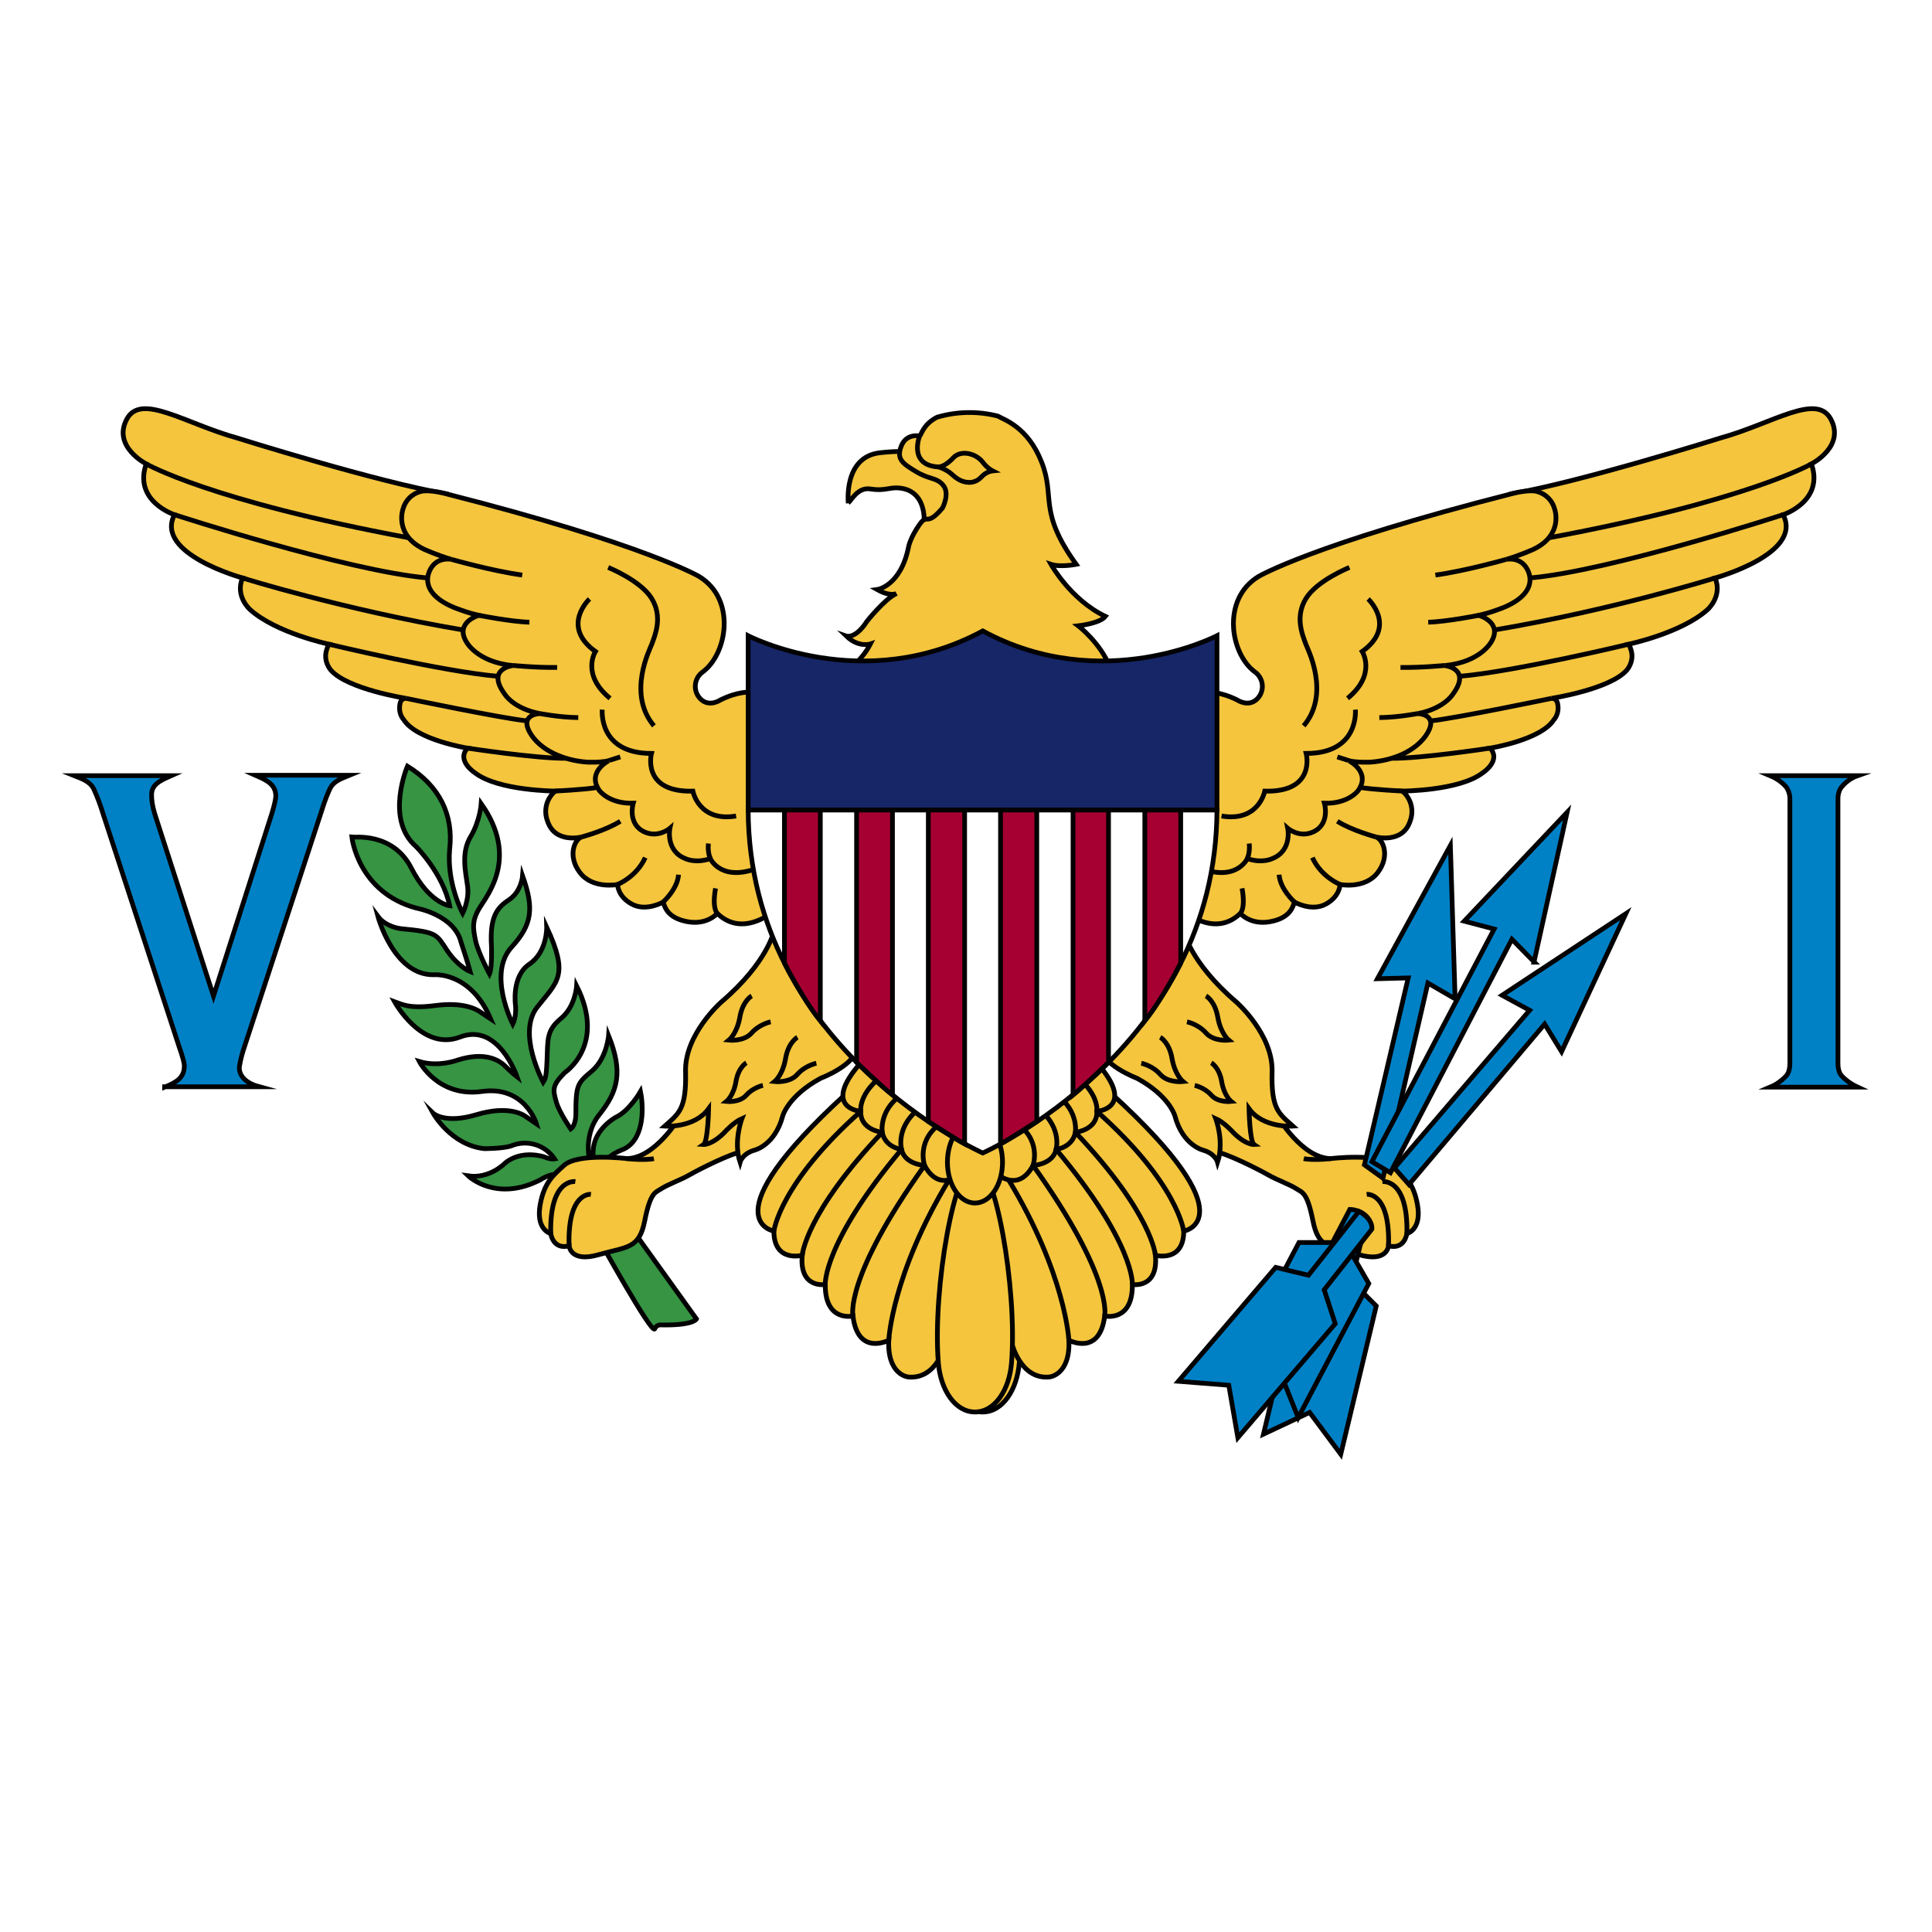
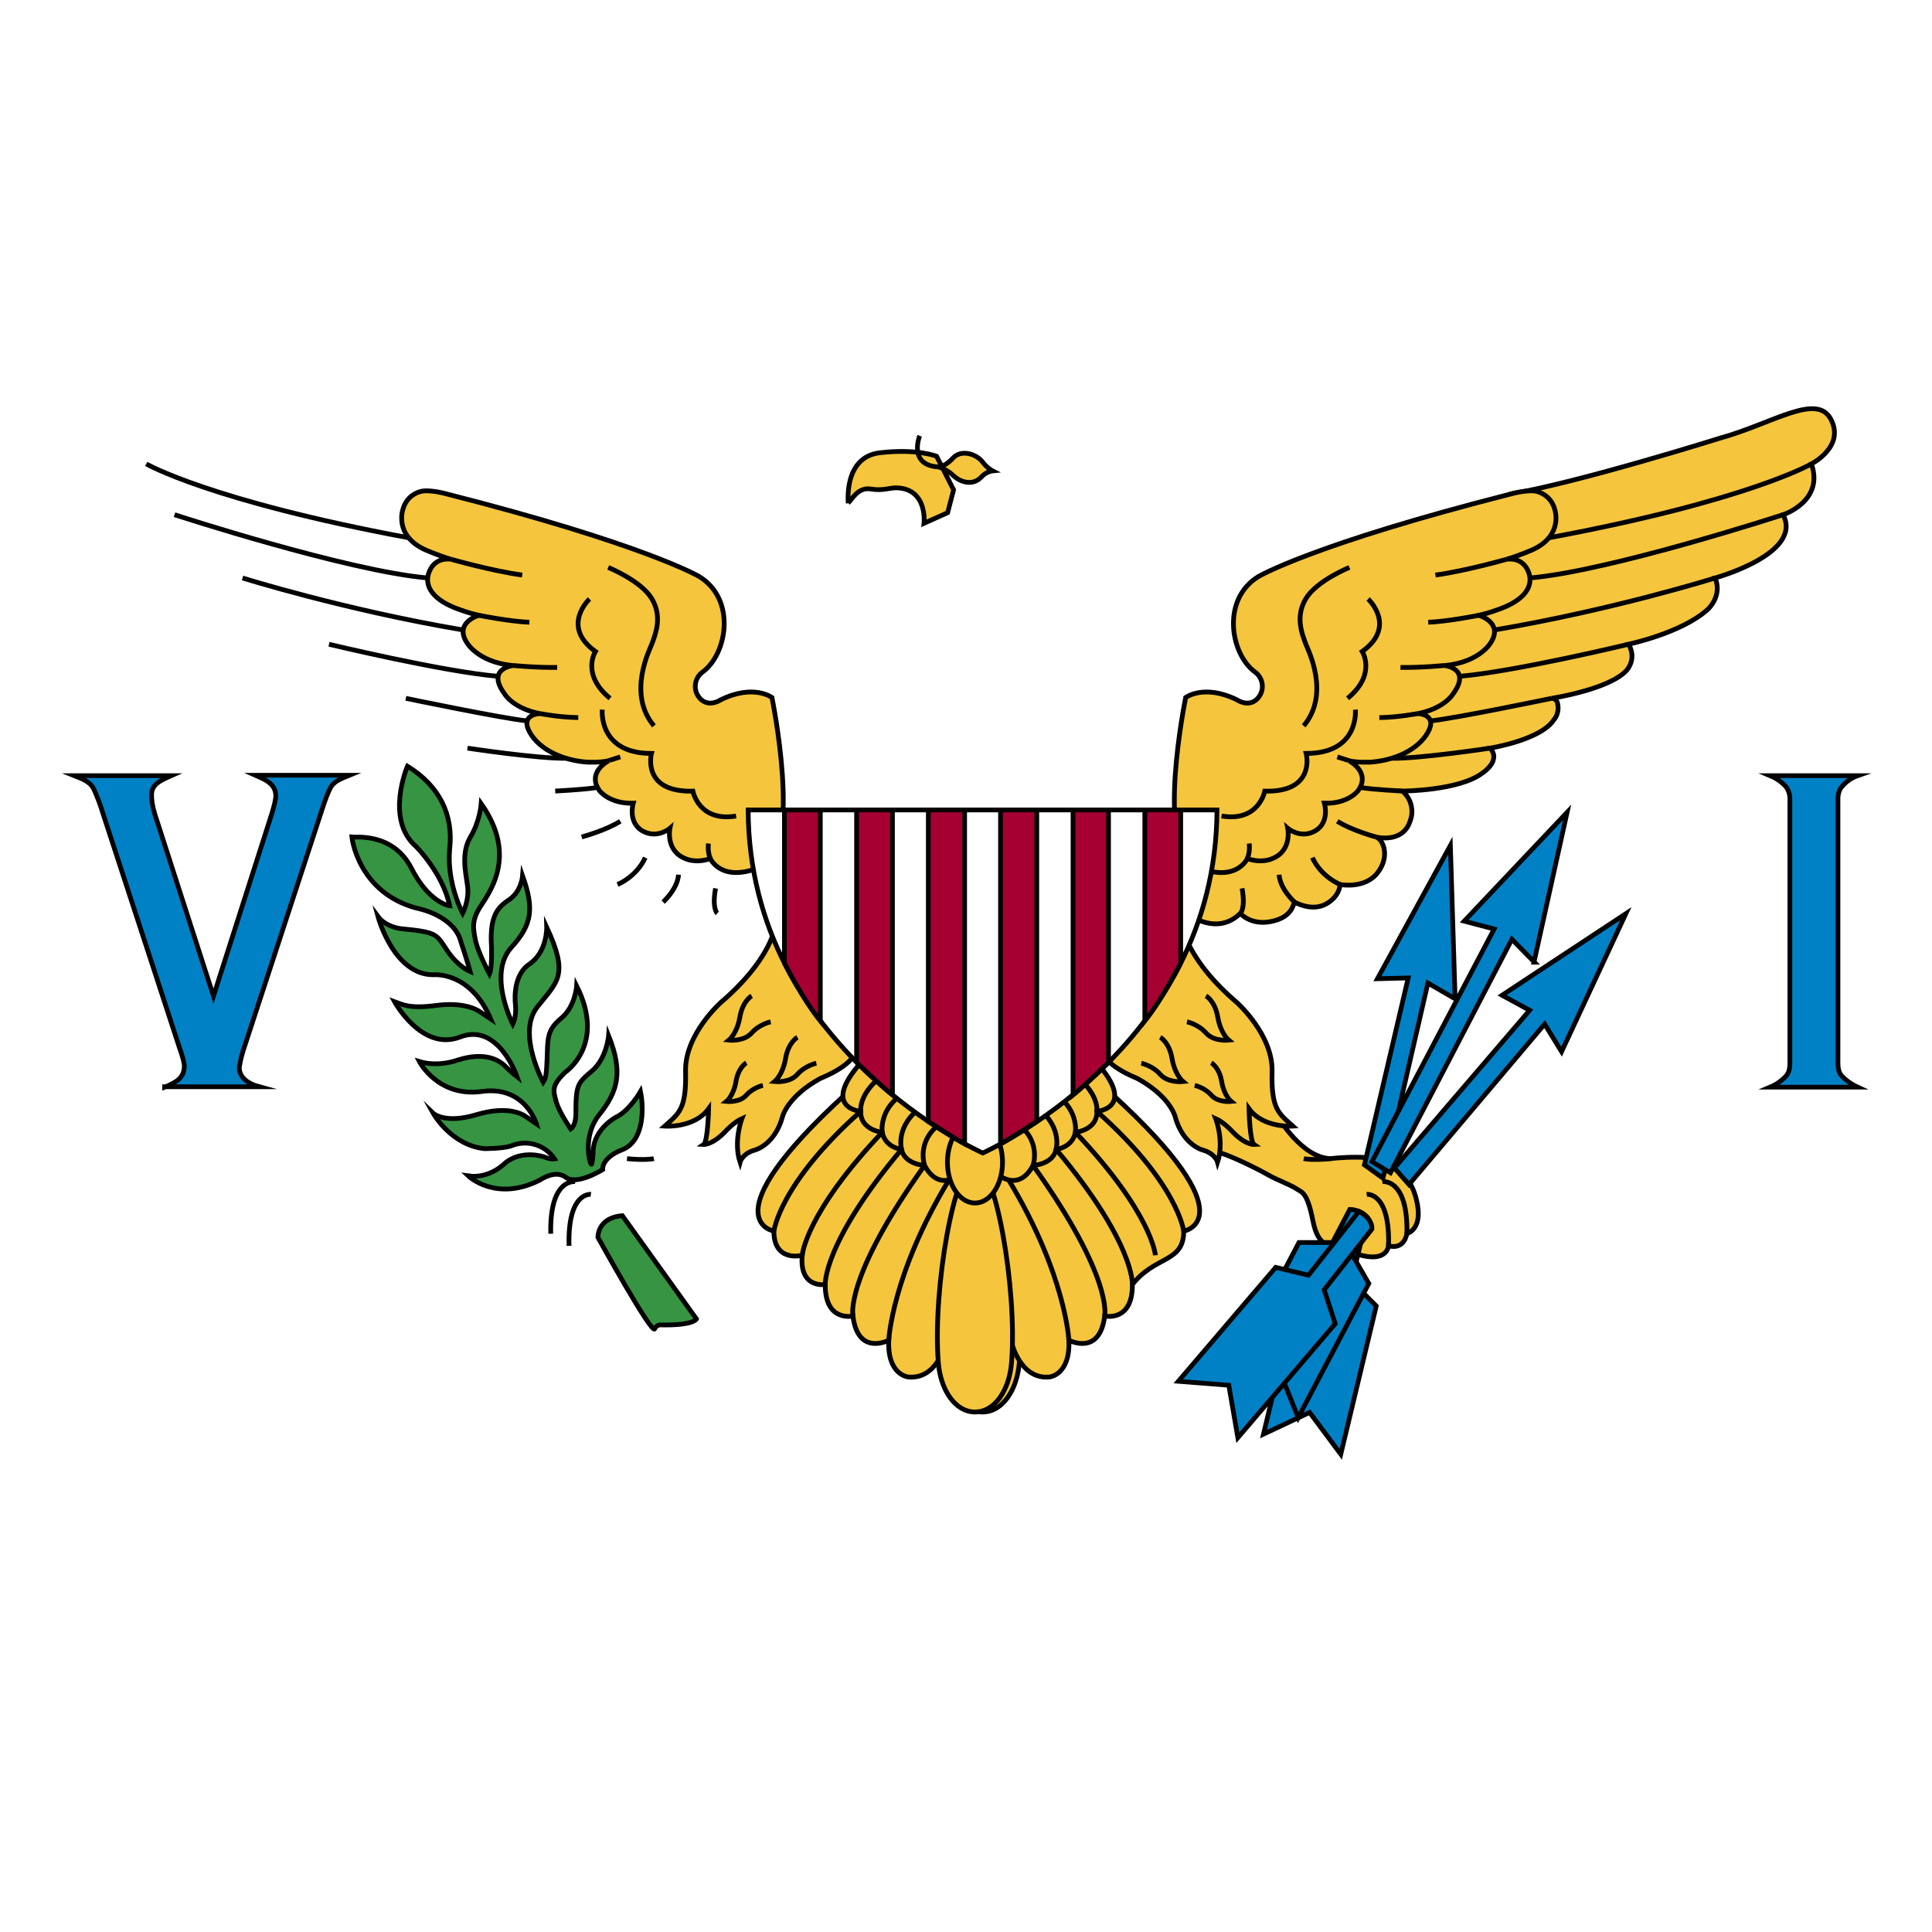
<svg xmlns="http://www.w3.org/2000/svg" width="52" height="52" viewBox="0 0 52 52" fill="none">
  <rect x="0" y="0" width="52" height="52" fill="#333333" stroke="none" />
  <g clip-path="url(#clip0_10166_185213)">
    <rect width="52" height="52" fill="white" />
    <path d="M16.221 31.479C16.221 31.479 16.178 31.171 16.741 30.948C17.303 30.736 17.346 29.919 17.239 29.378C17.239 29.378 16.942 29.898 16.581 30.067C16.581 30.067 15.998 30.375 15.966 30.959C15.966 30.959 15.966 31.171 15.924 31.33C15.902 31.426 15.637 30.609 16.136 29.993C16.634 29.367 16.773 28.858 16.38 27.871C16.38 27.871 16.337 28.465 15.945 28.815C15.541 29.155 15.499 29.186 15.499 30.004C15.499 30.004 15.499 30.29 15.361 30.386C15.361 30.386 15.043 29.929 14.968 29.643C14.883 29.335 14.852 29.218 15.202 28.868C15.202 28.868 16.327 28.136 15.52 26.533C15.52 26.533 15.488 27.096 15.096 27.414C14.714 27.733 14.745 27.956 14.724 28.518C14.703 29.08 14.661 29.049 14.618 29.123C14.618 29.123 13.907 27.807 14.459 27.107C15.011 26.406 15.319 26.258 14.714 24.952C14.714 24.952 14.735 25.621 14.247 25.95C13.758 26.279 13.875 27.064 13.875 27.064C13.875 27.064 13.907 27.351 13.801 27.563C13.801 27.563 13.111 26.215 13.769 25.493C14.332 24.878 14.374 24.443 14.066 23.573C14.066 23.573 14.034 23.976 13.727 24.199C13.408 24.411 13.175 24.623 13.228 25.472C13.228 25.472 13.249 26.056 13.175 26.215C13.175 26.215 12.888 25.684 12.803 25.334C12.729 24.984 12.697 24.782 12.91 24.432C13.122 24.082 13.971 23.074 12.952 21.631C12.952 21.631 12.92 22.097 12.665 22.522C12.411 22.946 12.527 23.445 12.581 23.827C12.644 24.209 12.453 24.581 12.453 24.581C12.453 24.581 12.018 23.774 12.103 22.851C12.209 21.928 11.827 21.153 10.967 20.622C10.967 20.622 10.352 22.055 11.201 22.787C11.201 22.787 11.923 23.509 12.103 24.379C12.103 24.379 11.551 24.315 11.063 23.35C10.564 22.395 9.535 22.543 9.471 22.533C9.471 22.533 9.63 24.018 11.212 24.443C11.212 24.443 12.23 24.623 12.411 25.366C12.411 25.366 12.581 25.875 12.655 26.151C12.655 26.151 12.336 26.024 12.039 25.589C11.742 25.143 11.785 25.09 10.787 24.995C10.787 24.995 10.384 24.952 10.172 24.666C10.172 24.666 10.596 26.247 11.668 26.236C11.668 26.236 12.655 26.13 13.207 27.425L12.952 27.255C12.814 27.149 12.443 26.968 11.721 27.064C10.999 27.16 10.798 27.022 10.617 26.958C10.617 26.958 11.35 28.306 12.379 27.913C13.408 27.51 13.907 28.953 13.918 28.985C13.918 28.985 13.78 28.879 13.599 28.698C13.419 28.518 13.037 28.306 12.326 28.529C12.326 28.529 11.806 28.73 11.286 28.571C11.286 28.571 11.785 29.537 12.963 29.378C14.13 29.208 14.438 30.248 14.438 30.248L14.172 30.067C14.066 29.983 13.663 29.749 12.814 30.004C11.965 30.258 11.657 29.961 11.657 29.961C11.657 29.961 12.135 30.821 13.037 30.916C13.037 30.916 13.536 30.916 13.759 30.842C13.963 30.755 14.192 30.743 14.405 30.807C14.618 30.871 14.803 31.007 14.926 31.192C14.926 31.192 14.82 31.213 14.65 31.139C14.65 31.139 14.045 30.927 13.589 31.309C13.589 31.309 13.185 31.733 12.602 31.649C12.602 31.649 13.345 32.37 14.544 31.755C14.544 31.755 14.947 31.468 15.234 31.691C15.531 31.914 16.221 31.479 16.221 31.479Z" fill="#369443" stroke="#010002" stroke-width="0.127" stroke-miterlimit="10" />
    <path d="M22.832 13.544C22.832 13.544 22.694 12.302 23.681 12.186C24.7 12.069 25.209 12.281 25.209 12.281L25.666 13.183L25.506 13.799L24.87 14.085C24.87 14.085 24.976 13.151 24.127 13.13C23.915 13.13 23.777 13.215 23.437 13.162C23.087 13.098 22.907 13.48 22.832 13.533V13.544Z" fill="#F4C53D" stroke="#010002" stroke-width="0.127" stroke-miterlimit="10" />
-     <path d="M29.752 16.59C29.603 16.781 29.019 16.844 29.019 16.844C29.019 16.844 29.624 17.301 29.879 17.969C30.144 18.627 22.896 17.969 22.896 17.969C22.896 17.969 23.214 17.746 23.427 17.332C23.427 17.332 23.108 17.439 22.779 17.12C22.779 17.12 23.023 17.205 23.331 16.727C23.331 16.727 23.798 16.133 24.127 15.974C24.127 15.974 23.968 16.07 23.607 15.868C23.607 15.868 24.244 15.783 24.456 14.711C24.456 14.711 24.498 14.478 24.742 14.127C24.976 13.788 24.923 14.202 25.369 13.671C25.369 13.671 25.57 13.289 25.39 13.066C25.209 12.843 25.029 12.918 24.657 12.695C24.286 12.472 24.127 12.355 24.254 12.016C24.382 11.676 24.7 11.729 24.753 11.729C24.796 11.729 24.827 11.432 25.22 11.23C25.752 11.072 26.317 11.062 26.854 11.198C27.014 11.294 27.661 11.485 28.032 12.43C28.414 13.385 27.926 13.745 28.966 15.189C28.966 15.189 28.542 15.274 28.287 15.189C28.287 15.189 28.818 16.144 29.752 16.59Z" fill="#F4C53D" stroke="#010002" stroke-width="0.127" stroke-miterlimit="10" />
    <path d="M25.262 12.568C24.435 12.525 24.753 11.729 24.753 11.729" stroke="#010002" stroke-width="0.127" stroke-miterlimit="10" />
    <path d="M26.716 12.674C26.716 12.674 26.568 12.599 26.451 12.44C26.271 12.207 25.878 12.101 25.666 12.313C25.666 12.313 25.453 12.557 25.262 12.568C25.262 12.568 25.475 12.631 25.623 12.769C25.772 12.907 25.931 13.003 26.154 12.981C26.366 12.939 26.409 12.822 26.504 12.758C26.61 12.684 26.716 12.674 26.716 12.674Z" fill="#F4C53D" stroke="#010002" stroke-width="0.127" stroke-miterlimit="10" />
    <path d="M16.093 33.304C16.093 33.304 16.072 32.773 16.751 32.721L18.746 35.501C18.746 35.501 18.672 35.681 17.77 35.66C17.77 35.66 17.664 35.66 17.622 35.766C17.547 35.936 16.093 33.304 16.093 33.304Z" fill="#369443" stroke="#010002" stroke-width="0.127" stroke-miterlimit="10" />
-     <path d="M18.286 30.072C18.286 30.072 17.648 31.166 16.877 31.184C16.877 31.184 15.552 31.023 15.177 31.369C14.915 31.611 14.648 31.81 14.538 32.428C14.431 33.045 14.749 33.178 14.824 33.205C14.824 33.205 14.883 33.646 15.319 33.531C15.319 33.531 15.345 33.991 16.114 33.77C16.885 33.549 17.204 33.619 17.354 32.852C17.506 32.084 17.645 32.097 17.782 32.005C17.966 31.881 18.312 31.764 18.569 31.616C18.799 31.483 19.684 31.033 19.985 30.999C20.287 30.963 20.221 29.948 20.221 29.948H19.441L19.064 29.392L18.284 30.072H18.286ZM20.74 24.584C20.74 24.584 19.96 25.219 19.306 24.584C19.306 24.584 19.042 24.901 18.513 24.809C17.986 24.715 17.898 24.438 17.849 24.279C17.849 24.279 17.391 24.545 17.005 24.334C16.621 24.125 16.621 23.806 16.621 23.806C16.621 23.806 15.95 23.939 15.607 23.484C15.263 23.031 15.472 22.581 15.658 22.527C15.658 22.527 14.933 22.718 14.735 22.095C14.682 21.956 14.674 21.804 14.711 21.66C14.749 21.516 14.831 21.388 14.944 21.292C14.944 21.292 13.418 21.285 12.792 20.807C12.792 20.807 12.272 20.479 12.582 20.136C12.582 20.136 11.208 19.916 10.865 19.369C10.865 19.369 10.714 19.218 10.764 18.953C10.764 18.953 10.773 18.804 10.923 18.795C10.923 18.795 9.356 18.552 8.904 18.036C8.904 18.036 8.687 17.798 8.795 17.48C8.795 17.48 8.818 17.396 8.855 17.339C8.855 17.339 7.429 17.039 6.726 16.403C6.726 16.403 6.319 16.042 6.529 15.556C6.529 15.556 4.145 14.904 4.697 13.854C4.697 13.854 3.583 13.492 3.936 12.486C3.936 12.486 3.014 12.018 3.415 11.277C3.8 10.567 4.982 11.401 6.381 11.788C6.381 11.788 10.169 12.979 12.034 13.296L17.333 21.186L20.425 22.378L20.738 24.584H20.74Z" fill="#F4C53D" stroke="#010002" stroke-width="0.128" />
    <path d="M20.777 18.773C20.777 18.773 20.279 18.4 19.394 18.838C19.394 18.838 19.096 19.044 18.861 18.819C18.81 18.77 18.77 18.711 18.745 18.645C18.72 18.579 18.709 18.509 18.715 18.439C18.72 18.368 18.741 18.3 18.775 18.239C18.81 18.177 18.858 18.125 18.916 18.084C19.576 17.595 19.821 16.126 18.816 15.516C18.816 15.516 17.359 14.652 12.012 13.292C12.012 13.292 11.565 13.167 11.325 13.227C11.209 13.257 11.102 13.317 11.018 13.402C10.933 13.488 10.873 13.594 10.844 13.71C10.844 13.71 10.604 14.392 11.409 14.781C11.409 14.781 11.772 14.947 12.147 15.055C12.147 15.055 11.735 14.965 11.559 15.372C11.393 15.76 11.635 16.158 12.389 16.414C12.389 16.414 12.594 16.493 12.884 16.563C12.884 16.563 12.239 16.748 12.549 17.27C12.549 17.27 12.825 17.817 13.802 17.914C13.802 17.914 13.073 17.993 13.587 18.686C13.587 18.686 13.813 19.066 14.525 19.206C14.525 19.206 13.986 19.224 14.257 19.709C14.53 20.194 15.171 20.468 15.802 20.513C15.802 20.513 16.143 20.53 16.382 20.477C16.382 20.477 15.782 20.777 16.134 21.279C16.134 21.279 16.394 21.637 17.043 21.619C17.043 21.619 16.876 22.182 17.351 22.394C17.722 22.56 18.03 22.294 18.03 22.294C18.03 22.294 17.905 22.896 18.445 23.109C18.445 23.109 18.715 23.248 19.118 23.109C19.118 23.109 19.424 23.797 20.518 23.313C21.613 22.831 20.777 18.774 20.777 18.774V18.773ZM20.841 25.028C20.841 25.028 20.681 25.89 19.409 26.974C19.409 26.974 18.427 27.839 18.452 28.836C18.477 29.852 18.277 29.966 17.891 30.31C17.891 30.31 18.687 30.372 19.072 29.842C19.072 29.842 19.055 30.724 18.938 30.804C18.938 30.804 19.188 30.82 19.55 30.425C19.55 30.425 19.767 30.195 19.969 30.107C19.969 30.107 19.734 30.716 19.918 31.281C19.918 31.281 19.977 31.06 20.287 30.963C20.287 30.963 20.85 30.848 21.067 30.036C21.067 30.036 21.209 29.499 22.089 29.021C22.089 29.021 23.086 28.646 23.061 28.155C23.035 27.663 20.842 25.028 20.842 25.028H20.841Z" fill="#F4C53D" stroke="#010002" stroke-width="0.128" />
    <path d="M25.462 36.134C25.462 36.134 25.234 37.142 24.44 37.061C24.44 37.061 23.879 37.007 23.921 36.072C23.921 36.072 23.091 36.514 22.957 35.42C22.957 35.42 22.203 35.595 22.212 34.572C22.212 34.572 21.509 34.695 21.592 33.786C21.592 33.786 20.829 33.991 20.829 33.135C20.829 33.135 19.045 32.838 22.764 29.446L26.082 31.422L25.462 36.134Z" fill="#F4C53D" stroke="#010002" stroke-width="0.128" stroke-miterlimit="10" />
    <path d="M25.832 31.611C25.832 31.611 25.278 32.102 24.885 31.368C24.885 31.368 24.348 31.342 24.265 30.936C24.265 30.936 23.829 30.892 23.745 30.477C23.745 30.477 23.15 30.416 23.167 29.913C23.167 29.913 22.086 29.829 23.167 28.605C24.248 27.38 26.082 30.637 26.082 30.637L25.832 31.611ZM26.448 31.307C26.985 31.307 27.592 34.655 27.435 36.674C27.377 37.406 26.985 38.004 26.448 38.004C25.911 38.004 25.52 37.406 25.464 36.674C25.305 34.655 25.912 31.307 26.448 31.307Z" fill="#F4C53D" stroke="#010002" stroke-width="0.128" />
    <path d="M26.448 32.38C26.857 32.38 27.189 31.888 27.189 31.281C27.189 30.674 26.857 30.182 26.448 30.182C26.038 30.182 25.707 30.674 25.707 31.281C25.707 31.888 26.038 32.38 26.448 32.38Z" fill="#F4C53D" stroke="#010002" stroke-width="0.128" />
    <path d="M23.921 36.072C23.921 36.072 24.005 34.299 25.542 31.757M22.957 35.42C22.957 35.42 22.718 34.396 24.885 31.368C24.885 31.368 24.633 30.646 25.404 30.182M22.212 34.572C22.212 34.572 22.144 33.464 24.265 30.936C24.265 30.936 24.077 30.284 24.845 29.763M21.592 33.786C21.592 33.786 21.671 32.667 23.745 30.477C23.745 30.477 23.642 29.808 24.384 29.392M20.83 33.135C20.83 33.135 20.98 31.855 23.167 29.913C23.167 29.913 23.091 29.41 23.82 28.899" stroke="#010002" stroke-width="0.128" stroke-miterlimit="10" />
    <path d="M3.936 12.486C3.936 12.486 5.652 13.48 11.003 14.475M4.697 13.853C4.697 13.853 9.346 15.369 11.511 15.556M6.528 15.556C6.528 15.556 9.255 16.412 12.45 16.953M8.855 17.34C8.855 17.34 11.936 18.08 13.408 18.203M10.923 18.795C10.923 18.795 13.53 19.338 14.189 19.403M12.582 20.136C12.582 20.136 14.484 20.424 15.241 20.409M14.944 21.291C14.944 21.291 15.714 21.255 16.083 21.194M15.656 22.527C15.656 22.527 16.311 22.351 16.695 22.104M16.62 23.806C16.62 23.806 17.124 23.612 17.367 23.083M17.848 24.279C17.848 24.279 18.237 23.93 18.263 23.542M19.305 24.584C19.305 24.584 19.16 24.457 19.259 23.91M19.118 23.107C19.118 23.107 19.041 22.951 19.067 22.703M16.37 15.273C16.37 15.273 17.249 15.626 17.542 16.112C17.836 16.598 17.643 17.069 17.542 17.339C17.492 17.476 16.872 18.671 17.601 19.536M16.381 20.474C16.381 20.474 16.386 20.47 16.695 20.372M14.525 19.204C14.525 19.204 15.049 19.308 15.564 19.314M13.8 17.91C13.8 17.91 14.417 17.973 14.996 17.964M12.884 16.561C12.884 16.561 13.772 16.737 14.249 16.746M12.147 15.055C12.147 15.055 13.242 15.367 14.056 15.478M15.866 16.122C15.866 16.122 15.079 16.855 16.026 17.535C16.026 17.535 15.632 18.152 16.419 18.796M16.21 19.1C16.21 19.1 16.092 20.279 17.534 20.279C17.534 20.279 17.257 21.328 18.649 21.294C18.649 21.294 18.807 22.132 19.812 21.963M17.599 31.185C17.599 31.185 17.37 31.236 16.876 31.185M15.485 31.803C15.485 31.803 14.79 31.697 14.823 33.206M15.904 32.146C15.904 32.146 15.275 32.067 15.316 33.532M21.972 28.617C21.972 28.617 21.67 28.679 21.46 28.918C21.252 29.155 20.85 29.111 20.85 29.111C20.85 29.111 21.067 28.934 21.143 28.493C21.218 28.052 21.462 27.919 21.462 27.919M20.742 27.503C20.742 27.503 20.441 27.564 20.231 27.802C20.021 28.041 19.619 27.996 19.619 27.996C19.619 27.996 19.836 27.82 19.913 27.379C19.988 26.938 20.231 26.805 20.231 26.805M20.534 29.214C20.534 29.214 20.271 29.269 20.088 29.476C19.905 29.685 19.553 29.646 19.553 29.646C19.553 29.646 19.745 29.493 19.809 29.107C19.876 28.722 20.088 28.606 20.088 28.606" stroke="#010002" stroke-width="0.128" />
    <path d="M34.404 30.072C34.404 30.072 35.042 31.166 35.813 31.184C35.813 31.184 37.138 31.023 37.513 31.369C37.775 31.611 38.042 31.81 38.152 32.428C38.259 33.045 37.941 33.178 37.865 33.205C37.865 33.205 37.807 33.646 37.371 33.531C37.371 33.531 37.345 33.991 36.576 33.77C35.805 33.549 35.486 33.619 35.336 32.852C35.184 32.084 35.045 32.097 34.908 32.005C34.724 31.881 34.377 31.764 34.12 31.616C33.89 31.483 33.006 31.033 32.704 30.999C32.403 30.963 32.469 29.948 32.469 29.948H33.249L33.626 29.392L34.406 30.072H34.404ZM31.95 24.584C31.95 24.584 32.73 25.219 33.384 24.584C33.384 24.584 33.648 24.901 34.177 24.809C34.703 24.715 34.791 24.438 34.841 24.279C34.841 24.279 35.299 24.545 35.685 24.334C36.068 24.125 36.068 23.806 36.068 23.806C36.068 23.806 36.739 23.939 37.083 23.484C37.427 23.031 37.218 22.581 37.032 22.527C37.032 22.527 37.757 22.718 37.955 22.095C38.008 21.956 38.016 21.804 37.978 21.66C37.941 21.516 37.859 21.388 37.745 21.292C37.745 21.292 39.272 21.285 39.898 20.807C39.898 20.807 40.418 20.479 40.107 20.136C40.107 20.136 41.481 19.916 41.825 19.369C41.825 19.369 41.976 19.218 41.926 18.953C41.926 18.953 41.917 18.804 41.766 18.795C41.766 18.795 43.334 18.552 43.786 18.036C43.786 18.036 44.003 17.798 43.895 17.48C43.895 17.48 43.872 17.396 43.834 17.339C43.834 17.339 45.261 17.039 45.964 16.403C45.964 16.403 46.37 16.042 46.161 15.556C46.161 15.556 48.544 14.904 47.992 13.854C47.992 13.854 49.107 13.492 48.754 12.486C48.754 12.486 49.676 12.018 49.274 11.277C48.89 10.567 47.707 11.401 46.309 11.788C46.309 11.788 42.52 12.979 40.656 13.296L35.356 21.186L32.265 22.378L31.951 24.584H31.95Z" fill="#F4C53D" stroke="#010002" stroke-width="0.128" />
    <path d="M31.913 18.773C31.913 18.773 32.41 18.4 33.296 18.838C33.296 18.838 33.594 19.044 33.829 18.819C33.88 18.77 33.92 18.711 33.945 18.645C33.97 18.579 33.981 18.509 33.975 18.439C33.97 18.368 33.949 18.3 33.914 18.239C33.88 18.177 33.832 18.125 33.774 18.084C33.113 17.595 32.869 16.126 33.874 15.516C33.874 15.516 35.331 14.652 40.677 13.292C40.677 13.292 41.125 13.167 41.365 13.227C41.481 13.257 41.587 13.317 41.672 13.402C41.757 13.488 41.817 13.594 41.846 13.71C41.846 13.71 42.086 14.392 41.281 14.781C41.281 14.781 40.918 14.947 40.543 15.055C40.543 15.055 40.955 14.965 41.131 15.372C41.297 15.76 41.054 16.158 40.3 16.414C40.3 16.414 40.096 16.493 39.806 16.563C39.806 16.563 40.451 16.748 40.141 17.27C40.141 17.27 39.864 17.817 38.888 17.914C38.888 17.914 39.617 17.993 39.103 18.686C39.103 18.686 38.877 19.066 38.165 19.206C38.165 19.206 38.704 19.224 38.433 19.709C38.16 20.194 37.519 20.468 36.888 20.513C36.888 20.513 36.546 20.53 36.307 20.477C36.307 20.477 36.908 20.777 36.555 21.279C36.555 21.279 36.296 21.637 35.647 21.619C35.647 21.619 35.814 22.182 35.339 22.394C34.968 22.56 34.66 22.294 34.66 22.294C34.66 22.294 34.785 22.896 34.245 23.109C34.245 23.109 33.975 23.248 33.572 23.109C33.572 23.109 33.265 23.797 32.171 23.313C31.077 22.831 31.913 18.774 31.913 18.774V18.773ZM31.849 25.028C31.849 25.028 32.009 25.89 33.281 26.974C33.281 26.974 34.262 27.839 34.238 28.836C34.212 29.852 34.413 29.966 34.799 30.31C34.799 30.31 34.003 30.372 33.618 29.842C33.618 29.842 33.635 30.724 33.752 30.804C33.752 30.804 33.502 30.82 33.14 30.425C33.14 30.425 32.923 30.195 32.721 30.107C32.721 30.107 32.956 30.716 32.772 31.281C32.772 31.281 32.713 31.06 32.403 30.963C32.403 30.963 31.84 30.848 31.623 30.036C31.623 30.036 31.481 29.499 30.6 29.021C30.6 29.021 29.604 28.646 29.629 28.155C29.655 27.663 31.848 25.028 31.848 25.028H31.849Z" fill="#F4C53D" stroke="#010002" stroke-width="0.128" />
-     <path d="M27.227 36.134C27.227 36.134 27.456 37.142 28.25 37.061C28.25 37.061 28.811 37.007 28.769 36.072C28.769 36.072 29.598 36.514 29.733 35.42C29.733 35.42 30.487 35.595 30.478 34.572C30.478 34.572 31.181 34.695 31.098 33.786C31.098 33.786 31.861 33.991 31.861 33.135C31.861 33.135 33.645 32.838 29.925 29.446L26.607 31.422L27.227 36.134Z" fill="#F4C53D" stroke="#010002" stroke-width="0.128" stroke-miterlimit="10" />
+     <path d="M27.227 36.134C27.227 36.134 27.456 37.142 28.25 37.061C28.25 37.061 28.811 37.007 28.769 36.072C28.769 36.072 29.598 36.514 29.733 35.42C29.733 35.42 30.487 35.595 30.478 34.572C31.098 33.786 31.861 33.991 31.861 33.135C31.861 33.135 33.645 32.838 29.925 29.446L26.607 31.422L27.227 36.134Z" fill="#F4C53D" stroke="#010002" stroke-width="0.128" stroke-miterlimit="10" />
    <path d="M26.858 31.611C26.858 31.611 27.411 32.102 27.805 31.368C27.805 31.368 28.342 31.342 28.425 30.936C28.425 30.936 28.861 30.892 28.945 30.477C28.945 30.477 29.54 30.416 29.523 29.913C29.523 29.913 30.604 29.829 29.523 28.605C28.442 27.38 26.607 30.637 26.607 30.637L26.858 31.611ZM26.242 31.307C25.705 31.307 25.098 34.655 25.255 36.674C25.313 37.406 25.705 38.004 26.242 38.004C26.779 38.004 27.17 37.406 27.226 36.674C27.385 34.655 26.777 31.307 26.242 31.307Z" fill="#F4C53D" stroke="#010002" stroke-width="0.128" />
    <path d="M26.242 32.38C25.832 32.38 25.5 31.888 25.5 31.281C25.5 30.674 25.832 30.182 26.242 30.182C26.651 30.182 26.983 30.674 26.983 31.281C26.983 31.888 26.651 32.38 26.242 32.38Z" fill="#F4C53D" stroke="#010002" stroke-width="0.128" />
    <path d="M28.769 36.072C28.769 36.072 28.684 34.299 27.148 31.757M29.733 35.42C29.733 35.42 29.972 34.396 27.805 31.368C27.805 31.368 28.057 30.646 27.286 30.182M30.478 34.572C30.478 34.572 30.546 33.464 28.425 30.936C28.425 30.936 28.613 30.284 27.845 29.763M31.098 33.786C31.098 33.786 31.018 32.667 28.945 30.477C28.945 30.477 29.047 29.808 28.306 29.392M31.859 33.135C31.859 33.135 31.71 31.855 29.523 29.913C29.523 29.913 29.598 29.41 28.87 28.899" stroke="#010002" stroke-width="0.128" stroke-miterlimit="10" />
    <path d="M48.754 12.486C48.754 12.486 47.038 13.48 41.687 14.475M47.992 13.853C47.992 13.853 43.344 15.369 41.178 15.556M46.162 15.556C46.162 15.556 43.434 16.412 40.24 16.953M43.834 17.34C43.834 17.34 40.754 18.08 39.282 18.203M41.766 18.795C41.766 18.795 39.16 19.338 38.501 19.403M40.107 20.136C40.107 20.136 38.206 20.424 37.449 20.409M37.745 21.291C37.745 21.291 36.976 21.255 36.606 21.194M37.033 22.527C37.033 22.527 36.379 22.351 35.994 22.104M36.07 23.806C36.07 23.806 35.566 23.612 35.323 23.083M34.841 24.279C34.841 24.279 34.453 23.93 34.427 23.542M33.384 24.584C33.384 24.584 33.53 24.457 33.43 23.91M33.572 23.107C33.572 23.107 33.649 22.951 33.623 22.703M36.32 15.273C36.32 15.273 35.441 15.626 35.148 16.112C34.854 16.598 35.047 17.069 35.148 17.339C35.198 17.476 35.818 18.671 35.089 19.536M36.309 20.474C36.309 20.474 36.304 20.47 35.994 20.372M38.165 19.204C38.165 19.204 37.641 19.308 37.125 19.314M38.889 17.91C38.889 17.91 38.273 17.973 37.694 17.964M39.806 16.561C39.806 16.561 38.917 16.737 38.441 16.746M40.543 15.055C40.543 15.055 39.448 15.367 38.634 15.478M36.824 16.122C36.824 16.122 37.611 16.855 36.664 17.535C36.664 17.535 37.058 18.152 36.27 18.796M36.48 19.1C36.48 19.1 36.598 20.279 35.156 20.279C35.156 20.279 35.433 21.328 34.041 21.294C34.041 21.294 33.883 22.132 32.878 21.963M35.091 31.185C35.091 31.185 35.319 31.236 35.814 31.185M37.205 31.803C37.205 31.803 37.9 31.697 37.867 33.206M36.785 32.146C36.785 32.146 37.414 32.067 37.373 33.532M30.718 28.617C30.718 28.617 31.02 28.679 31.229 28.918C31.438 29.155 31.84 29.111 31.84 29.111C31.84 29.111 31.623 28.934 31.546 28.493C31.472 28.052 31.228 27.919 31.228 27.919M31.948 27.503C31.948 27.503 32.249 27.564 32.459 27.802C32.669 28.041 33.071 27.996 33.071 27.996C33.071 27.996 32.854 27.82 32.777 27.379C32.702 26.938 32.459 26.805 32.459 26.805M32.156 29.214C32.156 29.214 32.419 29.269 32.602 29.476C32.785 29.685 33.136 29.646 33.136 29.646C33.136 29.646 32.945 29.493 32.881 29.107C32.814 28.722 32.602 28.606 32.602 28.606" stroke="#010002" stroke-width="0.128" />
    <path d="M39.165 26.884L38.432 26.459L37.223 31.712L36.724 31.352L37.902 26.321L37.074 26.343L39.037 22.756L39.165 26.894V26.884ZM42.03 28.306L41.574 27.563L37.923 31.882L37.53 31.436L41.17 27.192L40.428 26.788L43.76 24.591L42.03 28.306Z" fill="#0081C6" stroke="#010002" stroke-width="0.127" stroke-miterlimit="10" />
    <path d="M41.298 25.897L40.693 25.281L37.424 31.564L36.925 31.267L40.215 25.005L39.409 24.793L42.179 21.864L41.287 25.897H41.298ZM36.618 33.485L36.374 34.482L37.042 35.151L36.087 39.141L35.249 38.016L34.007 38.6L34.962 34.599L35.832 34.355L36.055 33.357C36.055 33.357 36.321 33.251 36.618 33.485Z" fill="#0081C6" stroke="#010002" stroke-width="0.127" stroke-miterlimit="10" />
    <path d="M36.841 32.816L36.363 33.718L36.841 34.546L34.941 38.154L34.41 36.828L33.063 37.05L34.962 33.442H35.864L36.331 32.551C36.331 32.551 36.671 32.551 36.841 32.816Z" fill="#0081C6" stroke="#010002" stroke-width="0.127" stroke-miterlimit="10" />
    <path d="M36.925 33.081L35.641 34.715L35.938 35.628L33.317 38.695L33.073 37.284L31.715 37.178L34.336 34.111L35.217 34.323L36.575 32.604C36.575 32.604 36.947 32.784 36.925 33.081ZM4.43 29.261C4.738 29.133 4.961 29.017 4.961 28.688C4.961 28.613 4.918 28.444 4.823 28.178L2.775 21.906C2.705 21.674 2.62 21.448 2.52 21.227C2.425 21.047 2.244 20.973 2 20.877H4.611C4.324 21.004 4.069 21.11 4.08 21.408C4.08 21.535 4.101 21.694 4.165 21.906L5.746 26.809L7.317 21.896C7.38 21.683 7.423 21.524 7.423 21.408C7.412 21.089 7.136 20.983 6.871 20.866H9.407C9.174 20.962 8.983 21.026 8.887 21.216C8.845 21.301 8.749 21.514 8.633 21.896L6.585 28.157C6.524 28.33 6.477 28.507 6.447 28.688C6.447 28.688 6.351 29.08 6.977 29.25H4.43V29.261ZM48.175 28.624V21.514C48.178 21.418 48.156 21.323 48.111 21.238C48.079 21.163 47.899 20.983 47.644 20.877H50C49.812 20.943 49.649 21.066 49.533 21.227C49.487 21.315 49.465 21.414 49.469 21.514V28.624C49.469 28.741 49.491 28.836 49.533 28.911C49.575 28.974 49.745 29.144 50 29.261H47.644C47.899 29.155 48.069 28.974 48.111 28.911C48.153 28.836 48.175 28.741 48.175 28.613V28.624Z" fill="#0081C6" stroke="#010002" stroke-width="0.127" stroke-miterlimit="10" />
    <path d="M26.451 31.033C26.451 31.033 32.734 28.242 32.755 21.8H20.137C20.158 28.242 26.451 31.033 26.451 31.033Z" fill="white" stroke="#010002" stroke-width="0.127" />
    <path d="M21.113 21.8V25.918C21.113 25.918 21.59 26.873 22.079 27.478V21.8H21.113ZM23.055 21.8V28.592C23.055 28.592 23.66 29.186 24.021 29.473V21.8H23.044H23.055ZM24.986 21.8V30.184C24.986 30.184 25.687 30.64 25.963 30.789V21.8H24.976H24.986ZM31.779 21.8V25.918C31.779 25.918 31.301 26.873 30.813 27.478V21.8H31.779ZM29.836 21.8V28.592C29.836 28.592 29.232 29.186 28.881 29.473V21.8H29.836ZM27.905 21.8V30.184C27.905 30.184 27.204 30.64 26.929 30.789V21.8H27.905Z" fill="#A60032" stroke="#010002" stroke-width="0.127" />
-     <path d="M32.755 17.11C32.755 17.11 29.667 18.723 26.451 16.982C23.225 18.723 20.137 17.11 20.137 17.11V21.8H32.755V17.11Z" fill="#162667" stroke="#010002" stroke-width="0.127" stroke-miterlimit="10" />
  </g>
  <defs>
    <clipPath id="clip0_10166_185213">
      <rect width="52" height="52" fill="white" />
    </clipPath>
  </defs>
</svg>